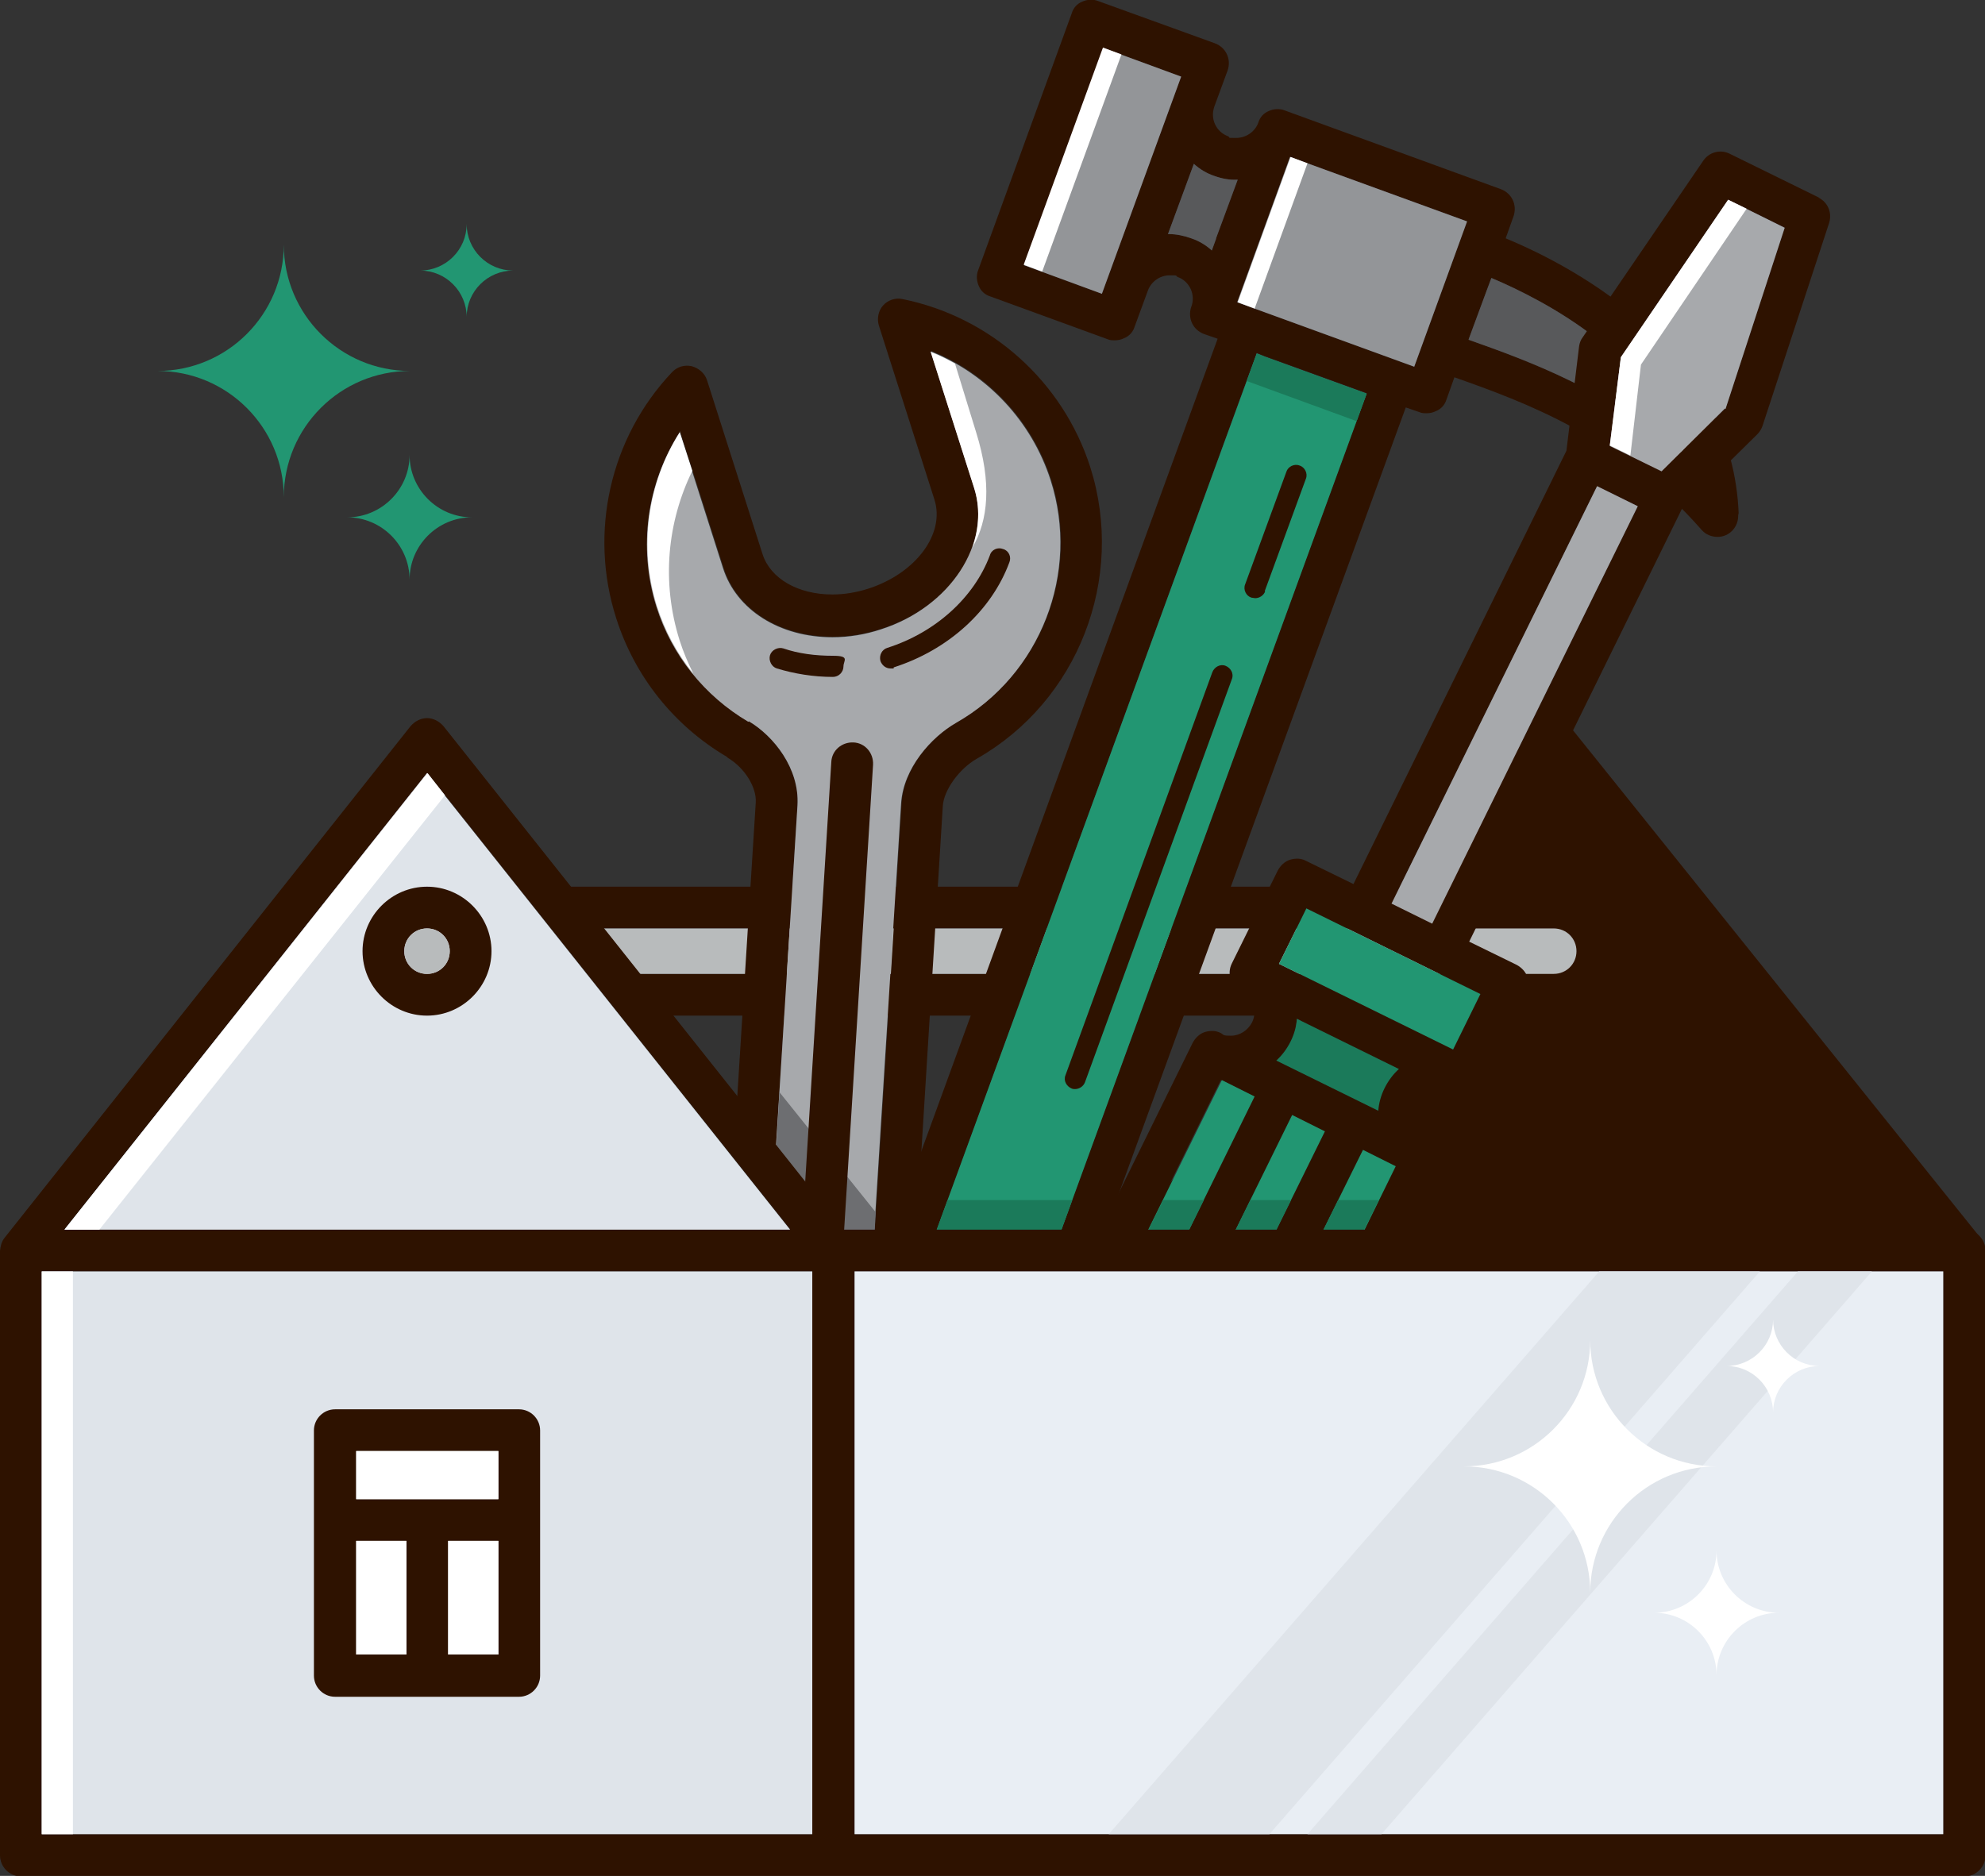
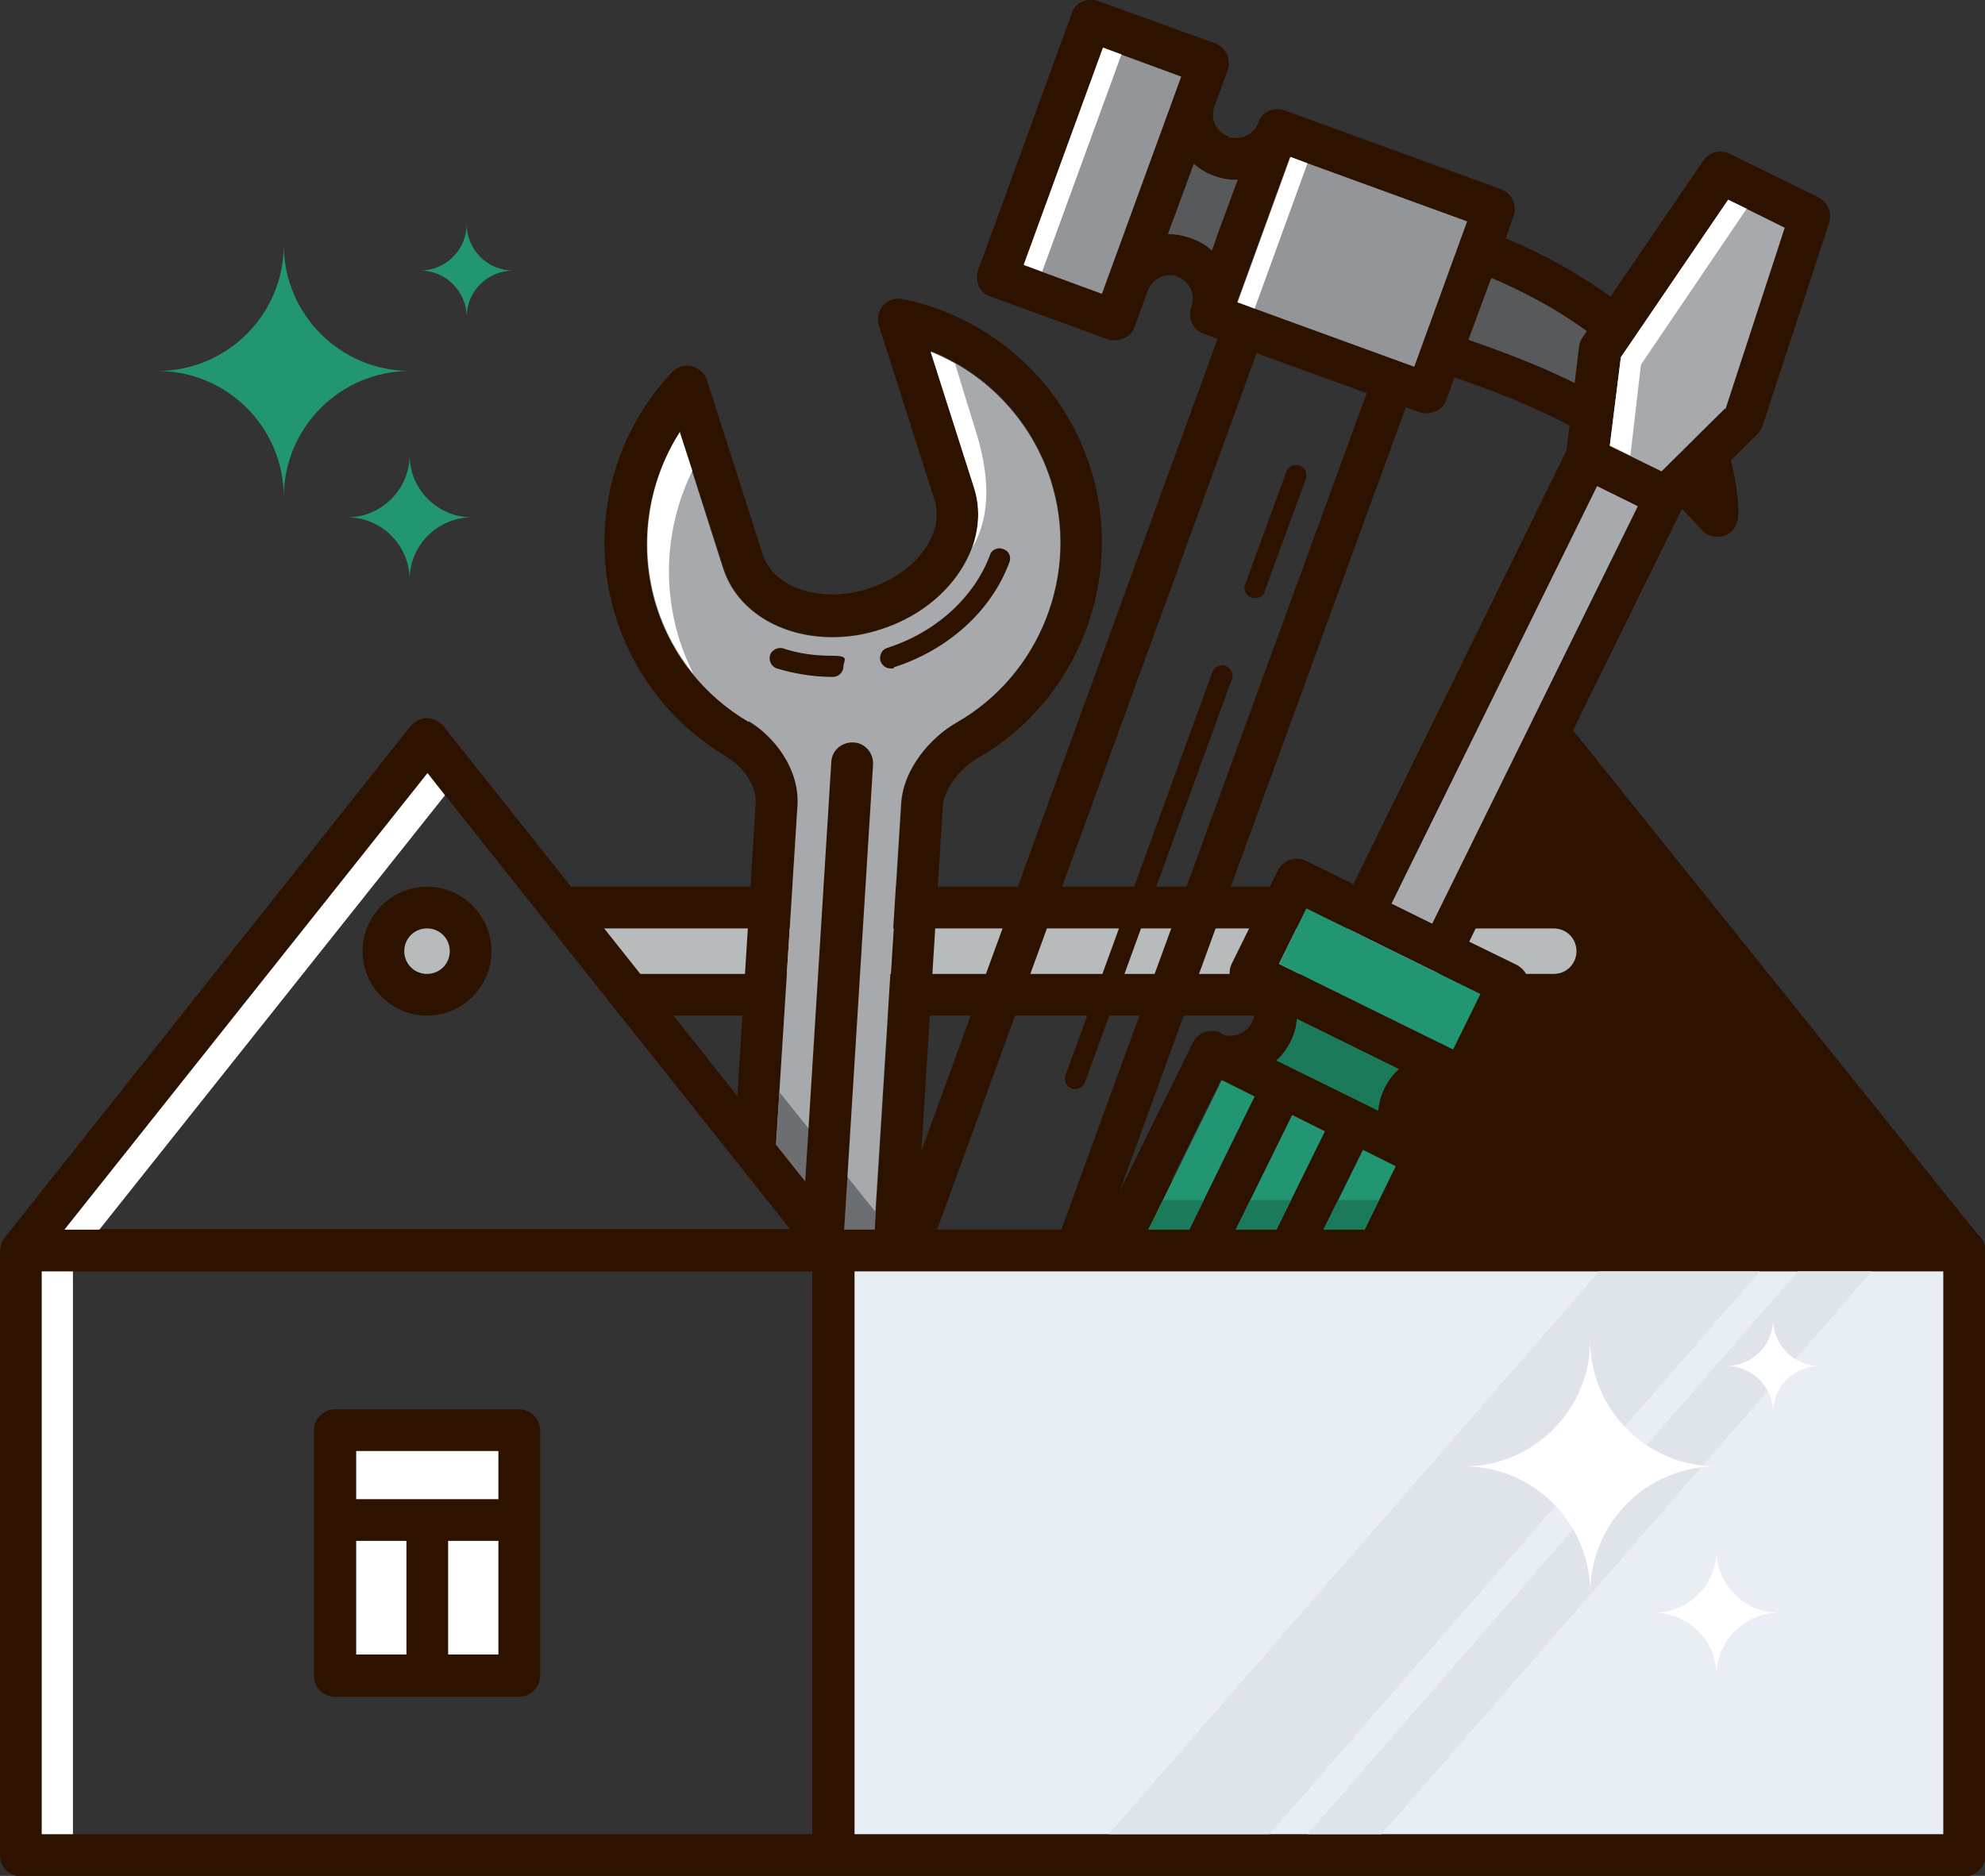
<svg xmlns="http://www.w3.org/2000/svg" id="Layer_1" version="1.1" viewBox="0 0 375.6 355">
  <rect x="0" y="0" width="375.6" height="355" fill="#333333" stroke="none" />
  <defs>
    <style>
      .st0 {
        fill: #58595b;
      }

      .st1 {
        fill: #dfe4ea;
      }

      .st2 {
        fill: #6d6e71;
      }

      .st3 {
        fill: #e9eef4;
      }

      .st4 {
        fill: #229672;
      }

      .st5 {
        fill: #fff;
      }

      .st6 {
        fill: #b8bbbc;
      }

      .st7 {
        fill: #1b7a5a;
      }

      .st8 {
        fill: #939598;
      }

      .st9 {
        fill: #2e1200;
      }

      .st10 {
        fill: #a7a9ac;
      }
    </style>
  </defs>
  <g>
    <path class="st4" d="M-37.9-97.2h-21.4c-1.1,0-2-.9-2-2v-33c-8.7-4.7-14-13.5-14-23.4s6.5-20.6,16.7-24.7c.6-.2,1.3-.2,1.9.2.6.4.9,1,.9,1.7v24.3h14.5v-24.3c0-.7.3-1.3.9-1.7.6-.4,1.3-.4,1.9-.2,10.1,4.1,16.7,13.8,16.7,24.7s-5.3,18.7-14,23.4v33c0,1.1-.9,2-2,2ZM-57.2-101.2h17.4v-32.2c0-.8.4-1.5,1.1-1.8,7.9-3.8,12.8-11.6,12.8-20.4s-4.4-15.7-11.4-19.7v23.1c0,1.1-.9,2-2,2h-18.5c-1.1,0-2-.9-2-2v-23.1c-7,4-11.4,11.4-11.4,19.7s4.9,16.6,12.8,20.4c.7.3,1.1,1,1.1,1.8v32.2Z" />
    <path class="st4" d="M-10-113.4h-25.7c-1.1,0-2-.9-2-2s.9-2,2-2H-12v-56.8c0-1.1.9-2,2-2H2.2l-50.8-38.9-50.8,38.9h12.2c1.1,0,2,.9,2,2v56.8h23.7c1.1,0,2,.9,2,2s-.9,2-2,2h-25.7c-1.1,0-2-.9-2-2v-56.8h-16.1c-.9,0-1.6-.5-1.9-1.4-.3-.8,0-1.7.7-2.2l56.7-43.5c.7-.6,1.7-.6,2.4,0l56.7,43.5c.7.5,1,1.4.7,2.2-.3.8-1,1.4-1.9,1.4H-8v56.8c0,1.1-.9,2-2,2Z" />
  </g>
  <path class="st9" d="M374.7,234.2l-77.7-96.8c-.8-.9-1.9-1.5-3.1-1.5s-2.3.5-3.1,1.5l-77.7,96.8h161.6Z" />
  <path class="st9" d="M293.9,167.8H102.4l6.3,7.9h185.2c2.4,0,4.3,1.9,4.3,4.3s-1.9,4.3-4.3,4.3H115.7l6.3,7.9h172c6.7,0,12.2-5.5,12.2-12.2s-5.5-12.2-12.2-12.2Z" />
  <path class="st6" d="M293.9,175.7H108.8l6.9,8.6h178.3c2.4,0,4.3-1.9,4.3-4.3s-1.9-4.3-4.3-4.3Z" />
  <path class="st9" d="M329,97.5c-1-30.9-30.4-46.7-44.1-52.4l1.5-4.2c.7-2.1-.3-4.3-2.4-5.1l-40.9-14.9c-1-.4-2.1-.3-3,.1-1,.4-1.7,1.2-2,2.2-.6,1.7-2.3,2.9-4.2,2.9s-1,0-1.5-.3c-1.1-.4-2-1.2-2.5-2.3-.5-1.1-.5-2.3-.1-3.4,0,0,2.5-6.8,2.5-6.8.7-2.1-.3-4.3-2.4-5.1L207.8.2c-1-.4-2.1-.3-3,.1-1,.4-1.7,1.2-2,2.2l-17.7,48.6c-.4,1-.3,2.1.1,3,.4,1,1.2,1.7,2.2,2l22.2,8.1c.4.2.9.2,1.4.2s1.1-.1,1.7-.4c1-.4,1.7-1.2,2-2.2l2.5-6.8c.6-1.7,2.3-2.9,4.1-2.9s1,0,1.5.3c2.3.8,3.5,3.4,2.6,5.7-.7,2.1.3,4.3,2.4,5.1l2.6.9-62.8,172.2h8.4l61.8-169.5,1.5.6,19.3,7-59.1,161.9h8.4l58.1-159.2,2.6.9c.4.2.9.2,1.4.2s1.1-.1,1.7-.4c1-.4,1.7-1.2,2-2.2l1.5-4.2c13.3,4.7,31.3,11.2,46.8,28.9.8.9,1.9,1.3,3,1.3h0c2.2,0,3.9-1.8,3.9-4s0-.3,0-.5ZM208.5,55.6l-14.7-5.4,15-41.1,14.7,5.4-15,41.1ZM230.1,45.2l-.8,2.2c-1.1-1-2.4-1.8-3.9-2.3-1.4-.5-2.8-.8-4.2-.8s-.1,0-.2,0l4.9-13.3c1.1,1,2.4,1.8,3.9,2.3,1.4.5,2.9.8,4.4.7l-4.1,11.1ZM267.6,69.4l-33.5-12.2,10-27.5,33.5,12.2-10,27.5ZM277.9,64.2l3.4-9.2.9-2.4c10.4,4.4,30.4,14.9,36.8,33.8-14.4-12.5-29.5-18-41.1-22.1Z" />
-   <polygon class="st4" points="199.5 236.4 258.6 74.5 239.3 67.5 237.8 66.9 175.9 236.4 199.5 236.4" />
  <path class="st0" d="M230.1,45.2l-.8,2.2c-1.1-1-2.4-1.8-3.9-2.3-1.4-.5-2.8-.8-4.2-.8s-.1,0-.2,0l4.9-13.3c1.1,1,2.4,1.8,3.9,2.3,1.4.5,2.9.8,4.4.7l-4.1,11.1ZM277.9,64.2l3.4-9.2.9-2.4c10.4,4.4,30.4,14.9,36.8,33.8-14.4-12.5-29.5-18-41.1-22.1Z" />
  <path class="st8" d="M208.5,55.6l-14.7-5.4,15-41.1,14.7,5.4-15,41.1ZM267.6,69.4l-33.5-12.2,10-27.5,33.5,12.2-10,27.5Z" />
-   <path class="st7" d="M239.3,67.5l19.3,7-1.9,5.2-20.8-7.6,1.9-5.2,1.5.6ZM199.5,236.4l3.4-9.3h-23.6l-3.4,9.3h23.6Z" />
  <path class="st9" d="M203.5,206.1c-.2,0-.5,0-.7-.1-1-.4-1.6-1.5-1.2-2.5l27.8-76.3c.4-1,1.5-1.6,2.5-1.2,1,.4,1.6,1.5,1.2,2.5l-27.8,76.3c-.3.8-1.1,1.3-1.9,1.3ZM239.3,111.9l7.8-21.3c.4-1-.2-2.2-1.2-2.5-1-.4-2.2.2-2.5,1.2l-7.8,21.3c-.4,1,.2,2.2,1.2,2.5.2,0,.5.1.7.1.8,0,1.6-.5,1.9-1.3Z" />
  <path class="st5" d="M234.2,57.2l10-27.5,3.2,1.2-10,27.5-3.2-1.2ZM197.2,51.4l15-41.1-3.5-1.3-15,41.1,3.5,1.3Z" />
  <path class="st9" d="M137.7,143.4c3.2,1.9,5.5,5.6,5.3,8.5l-3.9,62.1,7.3,9.7,4.5-71.3c.4-6.9-4.5-13.1-9.2-15.9-8.3-4.9-14.5-12.6-17.4-21.8-3.6-11.2-1.9-23.3,4.4-33l8.2,25.7c2.5,8,10.7,13.1,20.7,13.1,3.1,0,6.1-.5,9.2-1.5,13.1-4.2,21-16.2,17.6-26.9l-8.2-25.7c10.7,4.3,19.1,13.2,22.7,24.4,5.6,17.5-1.9,36.8-17.9,45.9-4.7,2.7-10,8.6-10.4,15.3l-5.3,84.3h7.9l5.2-83.8c.2-3,3.1-7,6.4-8.9,19.2-10.9,28.2-34.1,21.5-55.2-5.2-16.2-18.8-28.4-35.5-31.8-1.4-.3-2.8.2-3.7,1.2-.9,1-1.2,2.5-.8,3.8l10.5,32.9c2.1,6.5-3.5,14-12.5,16.9-2.2.7-4.5,1.1-6.8,1.1-6.5,0-11.7-3-13.2-7.6l-10.5-32.9c-.4-1.3-1.5-2.3-2.9-2.7-1.4-.3-2.8.1-3.8,1.2-11.7,12.4-15.7,30.3-10.5,46.5,3.5,11,10.9,20.3,20.9,26.2Z" />
  <path class="st10" d="M141.7,136.5c4.7,2.8,9.6,8.9,9.2,15.9l-4.5,71.3,9.7,12.7h9.1l5.3-84.3c.4-6.7,5.7-12.6,10.4-15.3,16-9.1,23.5-28.4,17.9-45.9-3.6-11.2-12-20.1-22.7-24.4l8.2,25.7c3.4,10.6-4.5,22.7-17.6,26.9-3,1-6.1,1.5-9.2,1.5-10,0-18.2-5.2-20.7-13.1l-8.2-25.7c-6.2,9.7-7.9,21.8-4.4,33,2.9,9.2,9.1,16.9,17.4,21.8Z" />
  <polygon class="st2" points="156.1 236.4 165.3 236.4 165.7 229.4 147.5 206.7 146.5 223.7 156.1 236.4" />
  <path class="st9" d="M156.1,236.4h3.4l5.7-91.7c.1-2.2-1.5-4.1-3.7-4.2-2.2-.1-4.1,1.5-4.2,3.7l-5.4,86.8,4.1,5.5Z" />
  <path class="st9" d="M157.6,128.1c-3.7,0-7.3-.6-10.6-1.6-1-.3-1.6-1.5-1.3-2.5.3-1,1.5-1.6,2.5-1.3,2.9,1,6.1,1.4,9.4,1.4s2,.9,2,2-.9,2-2,2ZM169.1,126.3c10.3-3.3,18.5-10.7,21.9-19.9.4-1-.1-2.2-1.2-2.5-1-.4-2.2.1-2.5,1.2-3,8-10.3,14.6-19.4,17.5-1,.3-1.6,1.4-1.3,2.5.3.8,1,1.4,1.9,1.4s.4,0,.6,0Z" />
  <path class="st5" d="M184,103.6c1.3-3.7,1.5-7.6.3-11.3l-8.2-25.7c1.6.6,3.1,1.4,4.6,2.2l4,13c3,9.6,2.3,16.7-.7,21.8ZM128.7,81.7c-6.2,9.7-7.9,21.8-4.4,33,1.5,4.7,3.8,9,6.9,12.8-1-2-1.9-4.1-2.6-6.3-3.5-11.1-2.3-22.5,2.4-32.1l-2.4-7.4Z" />
  <path class="st9" d="M344.2,37.4l-16.9-8.3c-1.8-.9-3.9-.3-5,1.3l-22.8,33.4c-.4.5-.6,1.1-.7,1.7l-2.4,19.8-40.3,82-9-4.4c-.9-.5-2-.5-3-.2-1,.3-1.8,1.1-2.3,2l-8.7,17.6c-1,2-.2,4.3,1.8,5.3,2.2,1.1,3.1,3.7,2,5.9-.8,1.5-2.3,2.5-4,2.5s-1.3-.2-1.9-.5c-.9-.5-2-.5-3-.2-1,.3-1.8,1.1-2.3,2l-19.2,39h8.8l15.7-31.9,6.2,3.1-14.2,28.9h8.8l12.5-25.4,6.2,3.1-11,22.3h8.8l9.3-18.8,6.2,3.1-7.7,15.7h8.8l7.8-15.8c1-2,.2-4.3-1.8-5.3h-.2c-2.1-1.2-2.9-3.8-1.9-5.9.8-1.5,2.3-2.5,4-2.5s1.3.2,1.9.4c.6.3,1.2.4,1.8.4s.9,0,1.3-.2c1-.3,1.8-1.1,2.3-2l8.7-17.6c.5-.9.5-2,.2-3-.3-1-1.1-1.8-2-2.3l-9-4.4,40.3-82,14.2-14c.4-.4.8-1,1-1.6l12.6-38.4c.6-1.9-.2-3.9-2-4.8ZM262,205.9c-.7,1.4-1.1,2.9-1.2,4.3l-19.3-9.5c1.1-1,2-2.2,2.7-3.6.7-1.4,1.1-2.9,1.2-4.3l19.3,9.5c-1.1,1-2,2.2-2.7,3.6ZM280.1,188.1l-5.2,10.5-32.9-16.2,5.2-10.5,32.9,16.2ZM271,174.8l-7.7-3.8,38.9-79,7.7,3.8-38.9,79ZM326.4,77.3l-12,11.9-9.8-4.8,2.1-16.8,20.3-29.8,10.7,5.3-11.2,34.3Z" />
  <path class="st4" d="M248.6,236.4l9.3-18.8,6.2,3.1-7.7,15.7h-7.7ZM223.2,236.4l14.2-28.9-6.2-3.1-15.7,31.9h7.7ZM239.7,236.4l11-22.3-6.2-3.1-12.5,25.4h7.7Z" />
  <path class="st7" d="M248.6,236.4l4.6-9.3h7.7l-4.6,9.3h-7.7ZM239.7,236.4l4.6-9.3h-7.7l-4.6,9.3h7.7ZM223.2,236.4l4.6-9.3h-7.7l-4.6,9.3h7.7Z" />
  <path class="st7" d="M262,205.9c-.7,1.4-1.1,2.9-1.2,4.3l-19.3-9.5c1.1-1,2-2.2,2.7-3.6.7-1.4,1.1-2.9,1.2-4.3l19.3,9.5c-1.1,1-2,2.2-2.7,3.6Z" />
  <rect class="st4" x="255.2" y="166.9" width="11.7" height="36.7" transform="translate(-20.4 337.7) rotate(-63.8)" />
  <path class="st10" d="M263.3,171l38.9-79,7.7,3.8-38.9,79-7.7-3.8ZM326.4,77.3l-12,11.9-9.8-4.8,2.1-16.8,20.3-29.8,10.7,5.3-11.2,34.3Z" />
  <polygon class="st5" points="327 37.8 306.7 67.6 304.6 84.3 308.5 86.2 310.5 69 330.5 39.5 327 37.8" />
  <path class="st9" d="M371.6,232.7h-212l-75.7-95.3c-.8-.9-1.9-1.5-3.1-1.5s-2.3.6-3.1,1.5L.9,234.2c-.6.7-.8,1.6-.9,2.5,0,0,0,114.4,0,114.4,0,2.2,1.8,4,4,4h367.7c2.2,0,4-1.8,4-4v-114.4c0-2.2-1.8-4-4-4ZM80.8,146.2l68.7,86.4H12.2l68.7-86.4ZM7.9,240.6h145.8v106.5H7.9v-106.5ZM367.7,347.1h-206v-106.5h206v106.5Z" />
  <rect class="st3" x="161.7" y="240.6" width="206" height="106.5" />
  <path class="st1" d="M261.4,347.1h-14l92.8-106.5h14l-92.8,106.5ZM209.8,347.1h30.4l92.8-106.5h-30.4l-92.8,106.5Z" />
-   <path class="st1" d="M7.9,347.1h145.8v-106.5H7.9v106.5ZM12.2,232.7h137.3l-68.7-86.4L12.2,232.7Z" />
  <path class="st5" d="M18.8,232.7h-6.6l68.7-86.4,3.3,4.2L18.8,232.7ZM13.8,240.6h-5.9v106.5h5.9v-106.5Z" />
  <path class="st9" d="M80.8,192.2c-6.7,0-12.2-5.5-12.2-12.2s5.5-12.2,12.2-12.2,12.2,5.5,12.2,12.2-5.5,12.2-12.2,12.2ZM80.8,175.7c-2.4,0-4.3,1.9-4.3,4.3s1.9,4.3,4.3,4.3,4.3-1.9,4.3-4.3-1.9-4.3-4.3-4.3Z" />
  <path class="st6" d="M80.8,175.7c-2.4,0-4.3,1.9-4.3,4.3s1.9,4.3,4.3,4.3,4.3-1.9,4.3-4.3-1.9-4.3-4.3-4.3Z" />
  <path class="st9" d="M98.2,266.7h-34.8c-2.2,0-4,1.8-4,4v46.4c0,2.2,1.8,4,4,4h34.8c2.2,0,4-1.8,4-4v-46.4c0-2.2-1.8-4-4-4ZM94.3,274.6v9.1h-26.9v-9.1h26.9ZM67.4,291.6h9.5v21.5h-9.5v-21.5ZM84.8,313.1v-21.5h9.5v21.5h-9.5Z" />
  <path class="st5" d="M94.3,274.6v9.1h-26.9v-9.1h26.9ZM67.4,291.6h9.5v21.5h-9.5v-21.5ZM84.8,313.1v-21.5h9.5v21.5h-9.5Z" />
  <path class="st5" d="M300.9,301.4c0-13.2-10.7-23.9-23.9-23.9,13.2,0,23.9-10.7,23.9-23.9,0,13.2,10.7,23.9,23.9,23.9-13.2,0-23.9,10.7-23.9,23.9ZM336.6,305.2c-6.5,0-11.8-5.3-11.8-11.8,0,6.5-5.3,11.8-11.8,11.8,6.5,0,11.8,5.3,11.8,11.8,0-6.5,5.3-11.8,11.8-11.8ZM344.3,258.5c-4.9,0-8.8-4-8.8-8.8,0,4.9-4,8.8-8.8,8.8,4.9,0,8.8,4,8.8,8.8,0-4.9,4-8.8,8.8-8.8Z" />
  <path class="st4" d="M53.7,94.1c0-13.2-10.7-23.9-23.9-23.9,13.2,0,23.9-10.7,23.9-23.9,0,13.2,10.7,23.9,23.9,23.9-13.2,0-23.9,10.7-23.9,23.9ZM89.3,97.9c-6.5,0-11.8-5.3-11.8-11.8,0,6.5-5.3,11.8-11.8,11.8,6.5,0,11.8,5.3,11.8,11.8,0-6.5,5.3-11.8,11.8-11.8ZM97.1,51.2c-4.9,0-8.8-4-8.8-8.8,0,4.9-4,8.8-8.8,8.8,4.9,0,8.8,4,8.8,8.8,0-4.9,4-8.8,8.8-8.8Z" />
</svg>